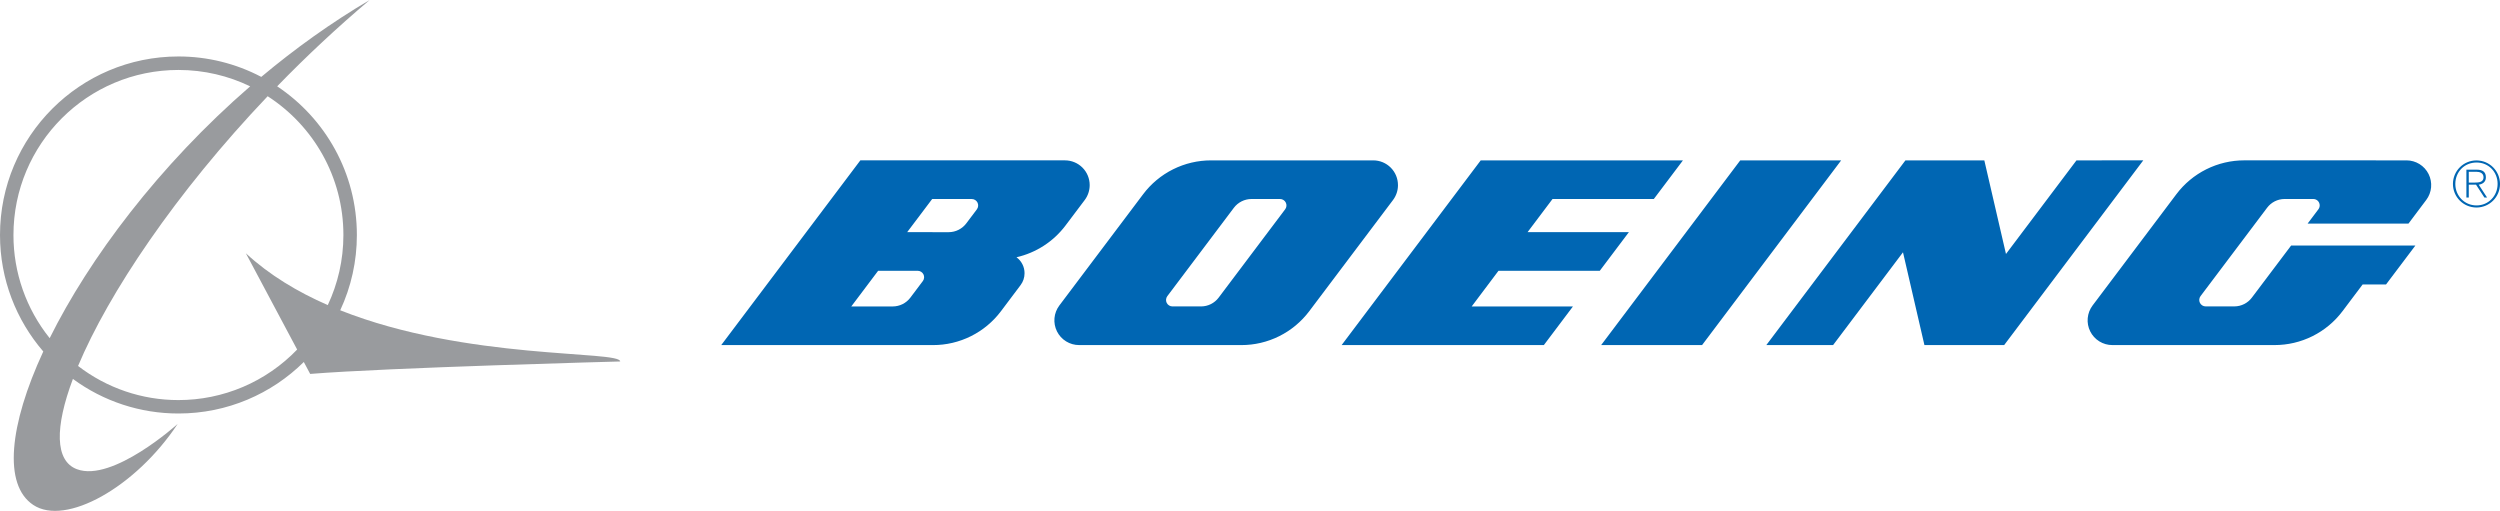
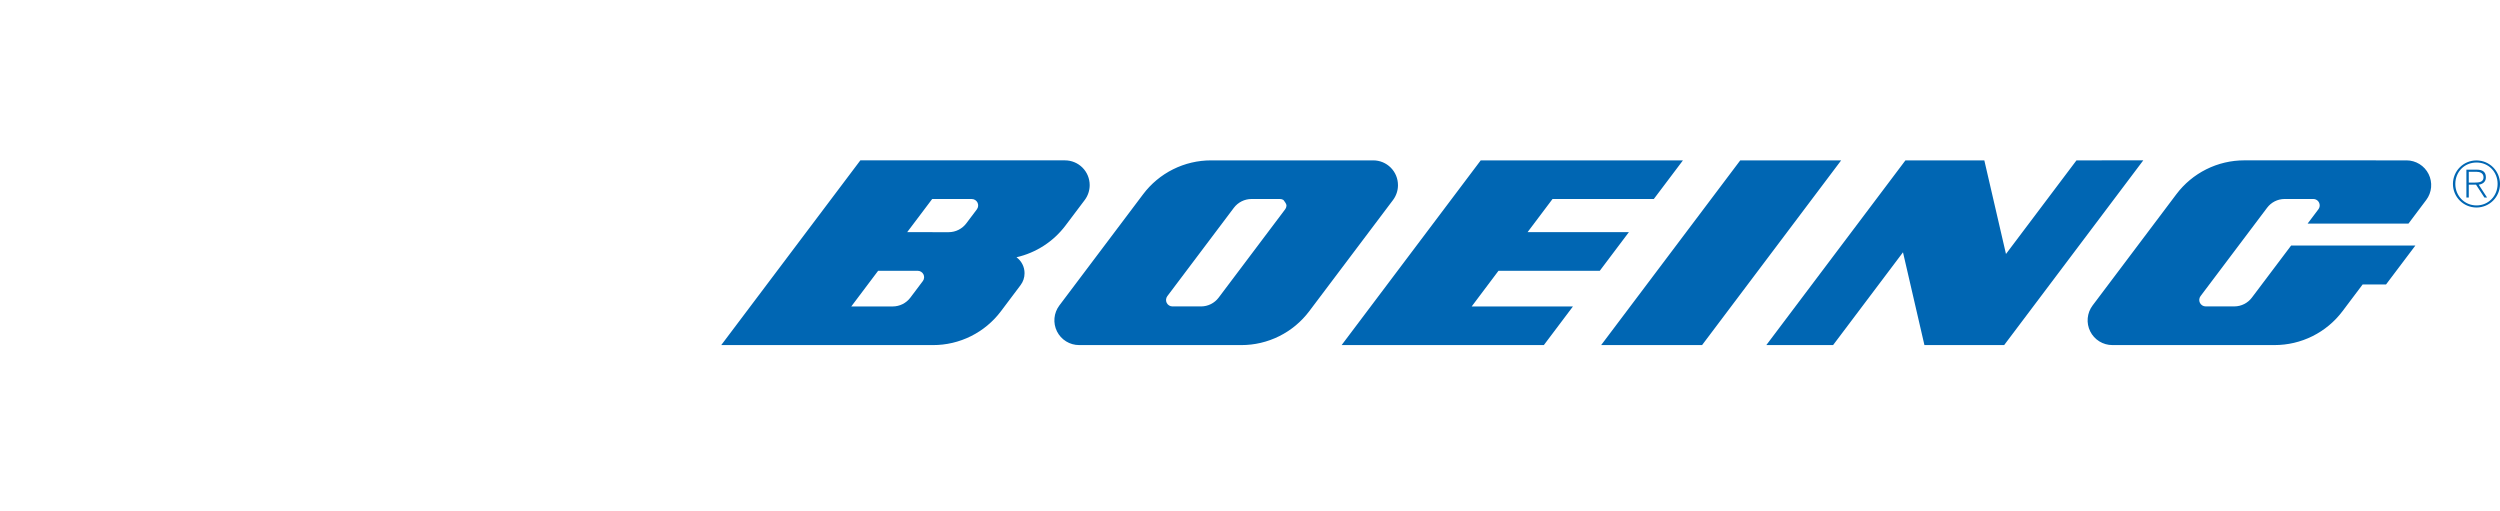
<svg xmlns="http://www.w3.org/2000/svg" width="230" height="47" viewBox="0 0 230 47" fill="none">
-   <path fill-rule="evenodd" clip-rule="evenodd" d="M31.301 28.546C32.312 26.378 32.834 24.013 32.832 21.621C32.832 15.91 29.919 10.886 25.5 7.941C28.204 5.155 31.045 2.505 34.011 0C30.461 2.089 27.125 4.488 24.037 7.074C21.688 5.838 19.072 5.193 16.417 5.195C7.348 5.195 0 12.55 0 21.62C0 25.716 1.503 29.46 3.982 32.336C0.838 39.135 0.284 44.604 3.055 46.451C6.022 48.432 12.473 44.846 16.343 39.004C16.343 39.004 10.356 44.408 7.07 43.165C5.043 42.399 5.038 39.304 6.708 34.861C9.522 36.932 12.925 38.047 16.418 38.042C20.914 38.042 24.987 36.231 27.951 33.303L28.536 34.401C35.691 33.82 57.058 33.255 57.058 33.255C57.056 32.227 42.905 33.157 31.301 28.546ZM4.571 31.111C2.41 28.422 1.233 25.073 1.238 21.622C1.238 13.236 8.033 6.436 16.416 6.436C18.781 6.436 21.018 6.979 23.015 7.944C14.618 15.22 8.19 23.819 4.571 31.111ZM22.62 23.302L27.338 32.158C25.925 33.629 24.229 34.799 22.352 35.598C20.475 36.397 18.456 36.808 16.416 36.807C13.076 36.811 9.829 35.707 7.182 33.669C9.978 27.009 16.125 17.789 24.625 8.853C28.816 11.556 31.593 16.262 31.593 21.622C31.593 23.928 31.075 26.113 30.156 28.069C27.382 26.858 24.789 25.305 22.62 23.302Z" fill="#999B9E" />
-   <path fill-rule="evenodd" clip-rule="evenodd" d="M228.701 16.316C228.701 15.854 228.449 15.609 227.867 15.609H226.908V18.17H227.127V16.988H227.794L228.563 18.17H228.809L228.042 16.991C228.408 16.937 228.701 16.733 228.701 16.316ZM227.672 16.798H227.127V15.804H227.835C228.14 15.804 228.484 15.918 228.484 16.312C228.484 16.758 228.06 16.798 227.672 16.798ZM227.835 14.758C226.638 14.758 225.67 15.727 225.67 16.924C225.67 18.124 226.638 19.091 227.835 19.091C229.033 19.091 230 18.124 230 16.925C230 15.727 229.033 14.759 227.835 14.759V14.758ZM227.841 18.899C226.735 18.899 225.89 18.021 225.89 16.925C225.89 15.81 226.724 14.951 227.841 14.951C228.955 14.951 229.78 15.814 229.78 16.92C229.78 18.013 228.947 18.899 227.841 18.899ZM128.613 17.029C128.613 16.73 128.554 16.434 128.44 16.158C128.326 15.882 128.158 15.632 127.947 15.42C127.736 15.209 127.485 15.042 127.21 14.927C126.934 14.813 126.638 14.754 126.34 14.754H111.42C110.207 14.753 109.01 15.034 107.925 15.575C106.839 16.116 105.894 16.903 105.165 17.873L97.46 28.104C97.206 28.442 97.051 28.844 97.012 29.265C96.974 29.686 97.053 30.11 97.242 30.488C97.431 30.867 97.721 31.185 98.081 31.407C98.44 31.63 98.854 31.747 99.277 31.747L114.196 31.748C115.41 31.75 116.606 31.469 117.692 30.927C118.778 30.386 119.723 29.599 120.452 28.629L128.159 18.4C128.456 18.005 128.615 17.523 128.614 17.029H128.613ZM93.516 23.668C95.319 23.257 96.918 22.221 98.03 20.743L99.796 18.4C100.092 18.004 100.252 17.522 100.251 17.028C100.251 16.424 100.012 15.846 99.585 15.419C99.159 14.993 98.581 14.753 97.978 14.753L88.437 14.752H79.153L66.354 31.747H75.474L85.834 31.748C87.047 31.75 88.244 31.469 89.33 30.927C90.416 30.386 91.361 29.599 92.09 28.629L93.894 26.23C94.132 25.914 94.26 25.529 94.258 25.134C94.259 24.848 94.192 24.566 94.062 24.311C93.933 24.056 93.746 23.835 93.515 23.667L93.516 23.668ZM84.901 25.857L83.753 27.383C83.564 27.634 83.319 27.838 83.037 27.979C82.755 28.119 82.445 28.193 82.13 28.193H78.318L80.788 24.913H84.43C84.539 24.913 84.646 24.944 84.739 25.002C84.832 25.059 84.908 25.142 84.957 25.239C85.006 25.337 85.027 25.447 85.017 25.556C85.007 25.665 84.967 25.77 84.902 25.857H84.901ZM147.18 24.912L149.856 21.359L140.537 21.357L142.833 18.308H152.152L154.831 14.754H136.227L123.429 31.748H142.034L144.71 28.194H135.394L137.86 24.914H147.18V24.912ZM89.875 19.255L88.897 20.553C88.527 21.041 87.939 21.36 87.276 21.36L83.461 21.358L85.76 18.309H89.401C89.511 18.309 89.618 18.34 89.712 18.398C89.805 18.455 89.88 18.538 89.93 18.636C89.978 18.734 89.999 18.844 89.989 18.953C89.98 19.063 89.939 19.167 89.874 19.255H89.875ZM118.235 19.255L112.114 27.384C111.925 27.635 111.68 27.838 111.398 27.979C111.117 28.119 110.807 28.191 110.492 28.191H107.865C107.755 28.191 107.647 28.16 107.554 28.102C107.461 28.045 107.386 27.962 107.337 27.864C107.288 27.766 107.268 27.656 107.278 27.547C107.288 27.437 107.328 27.333 107.394 27.246L113.514 19.119C113.704 18.867 113.949 18.664 114.23 18.523C114.512 18.382 114.822 18.309 115.136 18.308H117.766C117.876 18.309 117.983 18.339 118.076 18.397C118.169 18.455 118.244 18.537 118.293 18.636C118.342 18.734 118.363 18.843 118.353 18.953C118.343 19.062 118.303 19.166 118.237 19.254L118.235 19.255ZM221.399 14.754L206.476 14.752C205.263 14.751 204.067 15.032 202.981 15.574C201.895 16.116 200.951 16.903 200.222 17.873L192.518 28.104C192.264 28.442 192.109 28.844 192.07 29.265C192.032 29.686 192.111 30.11 192.3 30.488C192.489 30.867 192.779 31.185 193.139 31.407C193.498 31.63 193.912 31.747 194.335 31.747H209.257C210.469 31.748 211.666 31.467 212.751 30.926C213.837 30.385 214.781 29.599 215.511 28.629L217.364 26.168H219.517L222.214 22.59H210.783L207.173 27.38C206.804 27.872 206.214 28.189 205.552 28.189H202.925C202.815 28.19 202.707 28.16 202.613 28.102C202.519 28.044 202.443 27.962 202.393 27.863C202.344 27.765 202.323 27.655 202.333 27.545C202.343 27.435 202.383 27.331 202.449 27.243L208.572 19.116C208.941 18.624 209.527 18.307 210.192 18.307H212.823C213.151 18.307 213.412 18.572 213.412 18.897C213.412 19.031 213.366 19.153 213.294 19.252L212.299 20.573H221.577L223.215 18.395C223.469 18.057 223.623 17.655 223.661 17.235C223.699 16.814 223.619 16.391 223.431 16.013C223.242 15.635 222.952 15.317 222.594 15.095C222.235 14.872 221.821 14.754 221.399 14.753V14.754ZM191.036 14.754L184.55 23.366L182.558 14.754H175.3L162.501 31.748H168.644L175.075 23.211L177.047 31.747H184.383L197.181 14.753L191.036 14.754ZM160.103 14.754L147.305 31.748H156.59L169.387 14.754H160.103Z" fill="#0066B3" />
+   <path fill-rule="evenodd" clip-rule="evenodd" d="M228.701 16.316C228.701 15.854 228.449 15.609 227.867 15.609H226.908V18.17H227.127V16.988H227.794L228.563 18.17H228.809L228.042 16.991C228.408 16.937 228.701 16.733 228.701 16.316ZM227.672 16.798H227.127V15.804H227.835C228.14 15.804 228.484 15.918 228.484 16.312C228.484 16.758 228.06 16.798 227.672 16.798ZM227.835 14.758C226.638 14.758 225.67 15.727 225.67 16.924C225.67 18.124 226.638 19.091 227.835 19.091C229.033 19.091 230 18.124 230 16.925C230 15.727 229.033 14.759 227.835 14.759V14.758ZM227.841 18.899C226.735 18.899 225.89 18.021 225.89 16.925C225.89 15.81 226.724 14.951 227.841 14.951C228.955 14.951 229.78 15.814 229.78 16.92C229.78 18.013 228.947 18.899 227.841 18.899ZM128.613 17.029C128.613 16.73 128.554 16.434 128.44 16.158C128.326 15.882 128.158 15.632 127.947 15.42C127.736 15.209 127.485 15.042 127.21 14.927C126.934 14.813 126.638 14.754 126.34 14.754H111.42C110.207 14.753 109.01 15.034 107.925 15.575C106.839 16.116 105.894 16.903 105.165 17.873L97.46 28.104C97.206 28.442 97.051 28.844 97.012 29.265C96.974 29.686 97.053 30.11 97.242 30.488C97.431 30.867 97.721 31.185 98.081 31.407C98.44 31.63 98.854 31.747 99.277 31.747L114.196 31.748C115.41 31.75 116.606 31.469 117.692 30.927C118.778 30.386 119.723 29.599 120.452 28.629L128.159 18.4C128.456 18.005 128.615 17.523 128.614 17.029H128.613ZM93.516 23.668C95.319 23.257 96.918 22.221 98.03 20.743L99.796 18.4C100.092 18.004 100.252 17.522 100.251 17.028C100.251 16.424 100.012 15.846 99.585 15.419C99.159 14.993 98.581 14.753 97.978 14.753L88.437 14.752H79.153L66.354 31.747H75.474L85.834 31.748C87.047 31.75 88.244 31.469 89.33 30.927C90.416 30.386 91.361 29.599 92.09 28.629L93.894 26.23C94.132 25.914 94.26 25.529 94.258 25.134C94.259 24.848 94.192 24.566 94.062 24.311C93.933 24.056 93.746 23.835 93.515 23.667L93.516 23.668ZM84.901 25.857L83.753 27.383C83.564 27.634 83.319 27.838 83.037 27.979C82.755 28.119 82.445 28.193 82.13 28.193H78.318L80.788 24.913H84.43C84.539 24.913 84.646 24.944 84.739 25.002C84.832 25.059 84.908 25.142 84.957 25.239C85.006 25.337 85.027 25.447 85.017 25.556C85.007 25.665 84.967 25.77 84.902 25.857H84.901ZM147.18 24.912L149.856 21.359L140.537 21.357L142.833 18.308H152.152L154.831 14.754H136.227L123.429 31.748H142.034L144.71 28.194H135.394L137.86 24.914H147.18V24.912ZM89.875 19.255L88.897 20.553C88.527 21.041 87.939 21.36 87.276 21.36L83.461 21.358L85.76 18.309H89.401C89.511 18.309 89.618 18.34 89.712 18.398C89.805 18.455 89.88 18.538 89.93 18.636C89.978 18.734 89.999 18.844 89.989 18.953C89.98 19.063 89.939 19.167 89.874 19.255H89.875ZM118.235 19.255L112.114 27.384C111.925 27.635 111.68 27.838 111.398 27.979C111.117 28.119 110.807 28.191 110.492 28.191H107.865C107.755 28.191 107.647 28.16 107.554 28.102C107.461 28.045 107.386 27.962 107.337 27.864C107.288 27.766 107.268 27.656 107.278 27.547C107.288 27.437 107.328 27.333 107.394 27.246L113.514 19.119C113.704 18.867 113.949 18.664 114.23 18.523C114.512 18.382 114.822 18.309 115.136 18.308H117.766C117.876 18.309 117.983 18.339 118.076 18.397C118.342 18.734 118.363 18.843 118.353 18.953C118.343 19.062 118.303 19.166 118.237 19.254L118.235 19.255ZM221.399 14.754L206.476 14.752C205.263 14.751 204.067 15.032 202.981 15.574C201.895 16.116 200.951 16.903 200.222 17.873L192.518 28.104C192.264 28.442 192.109 28.844 192.07 29.265C192.032 29.686 192.111 30.11 192.3 30.488C192.489 30.867 192.779 31.185 193.139 31.407C193.498 31.63 193.912 31.747 194.335 31.747H209.257C210.469 31.748 211.666 31.467 212.751 30.926C213.837 30.385 214.781 29.599 215.511 28.629L217.364 26.168H219.517L222.214 22.59H210.783L207.173 27.38C206.804 27.872 206.214 28.189 205.552 28.189H202.925C202.815 28.19 202.707 28.16 202.613 28.102C202.519 28.044 202.443 27.962 202.393 27.863C202.344 27.765 202.323 27.655 202.333 27.545C202.343 27.435 202.383 27.331 202.449 27.243L208.572 19.116C208.941 18.624 209.527 18.307 210.192 18.307H212.823C213.151 18.307 213.412 18.572 213.412 18.897C213.412 19.031 213.366 19.153 213.294 19.252L212.299 20.573H221.577L223.215 18.395C223.469 18.057 223.623 17.655 223.661 17.235C223.699 16.814 223.619 16.391 223.431 16.013C223.242 15.635 222.952 15.317 222.594 15.095C222.235 14.872 221.821 14.754 221.399 14.753V14.754ZM191.036 14.754L184.55 23.366L182.558 14.754H175.3L162.501 31.748H168.644L175.075 23.211L177.047 31.747H184.383L197.181 14.753L191.036 14.754ZM160.103 14.754L147.305 31.748H156.59L169.387 14.754H160.103Z" fill="#0066B3" />
</svg>